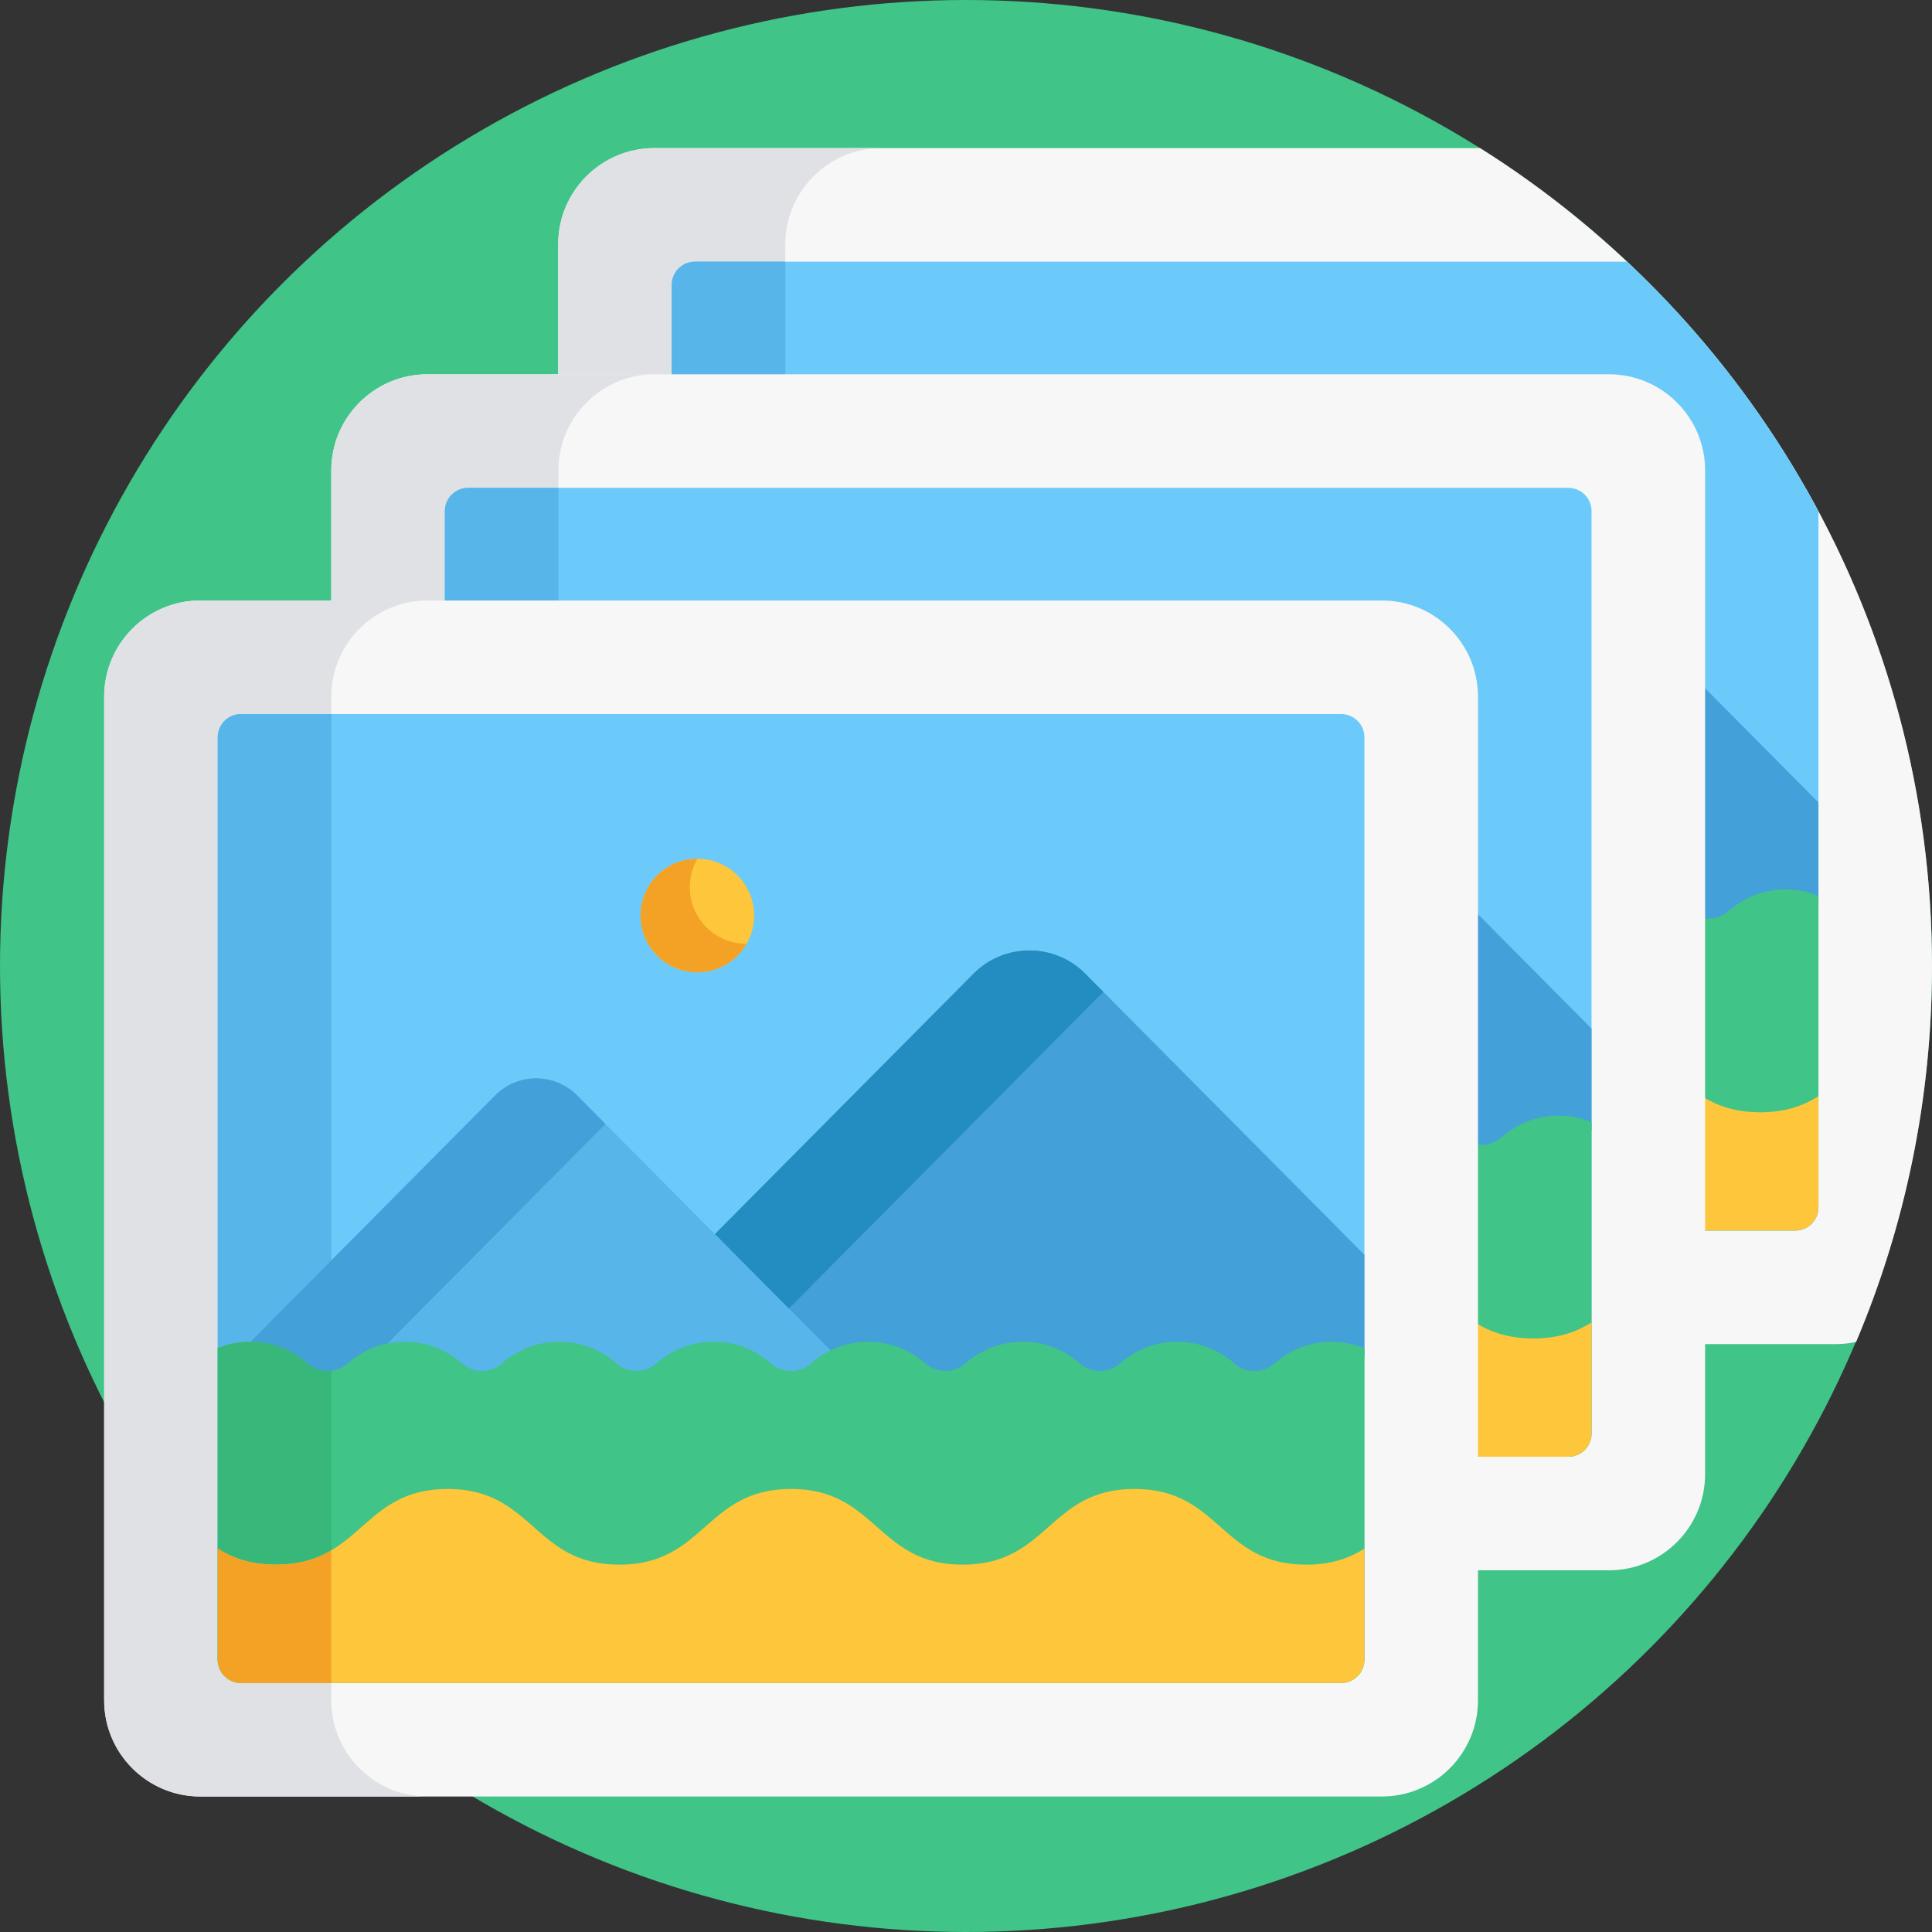
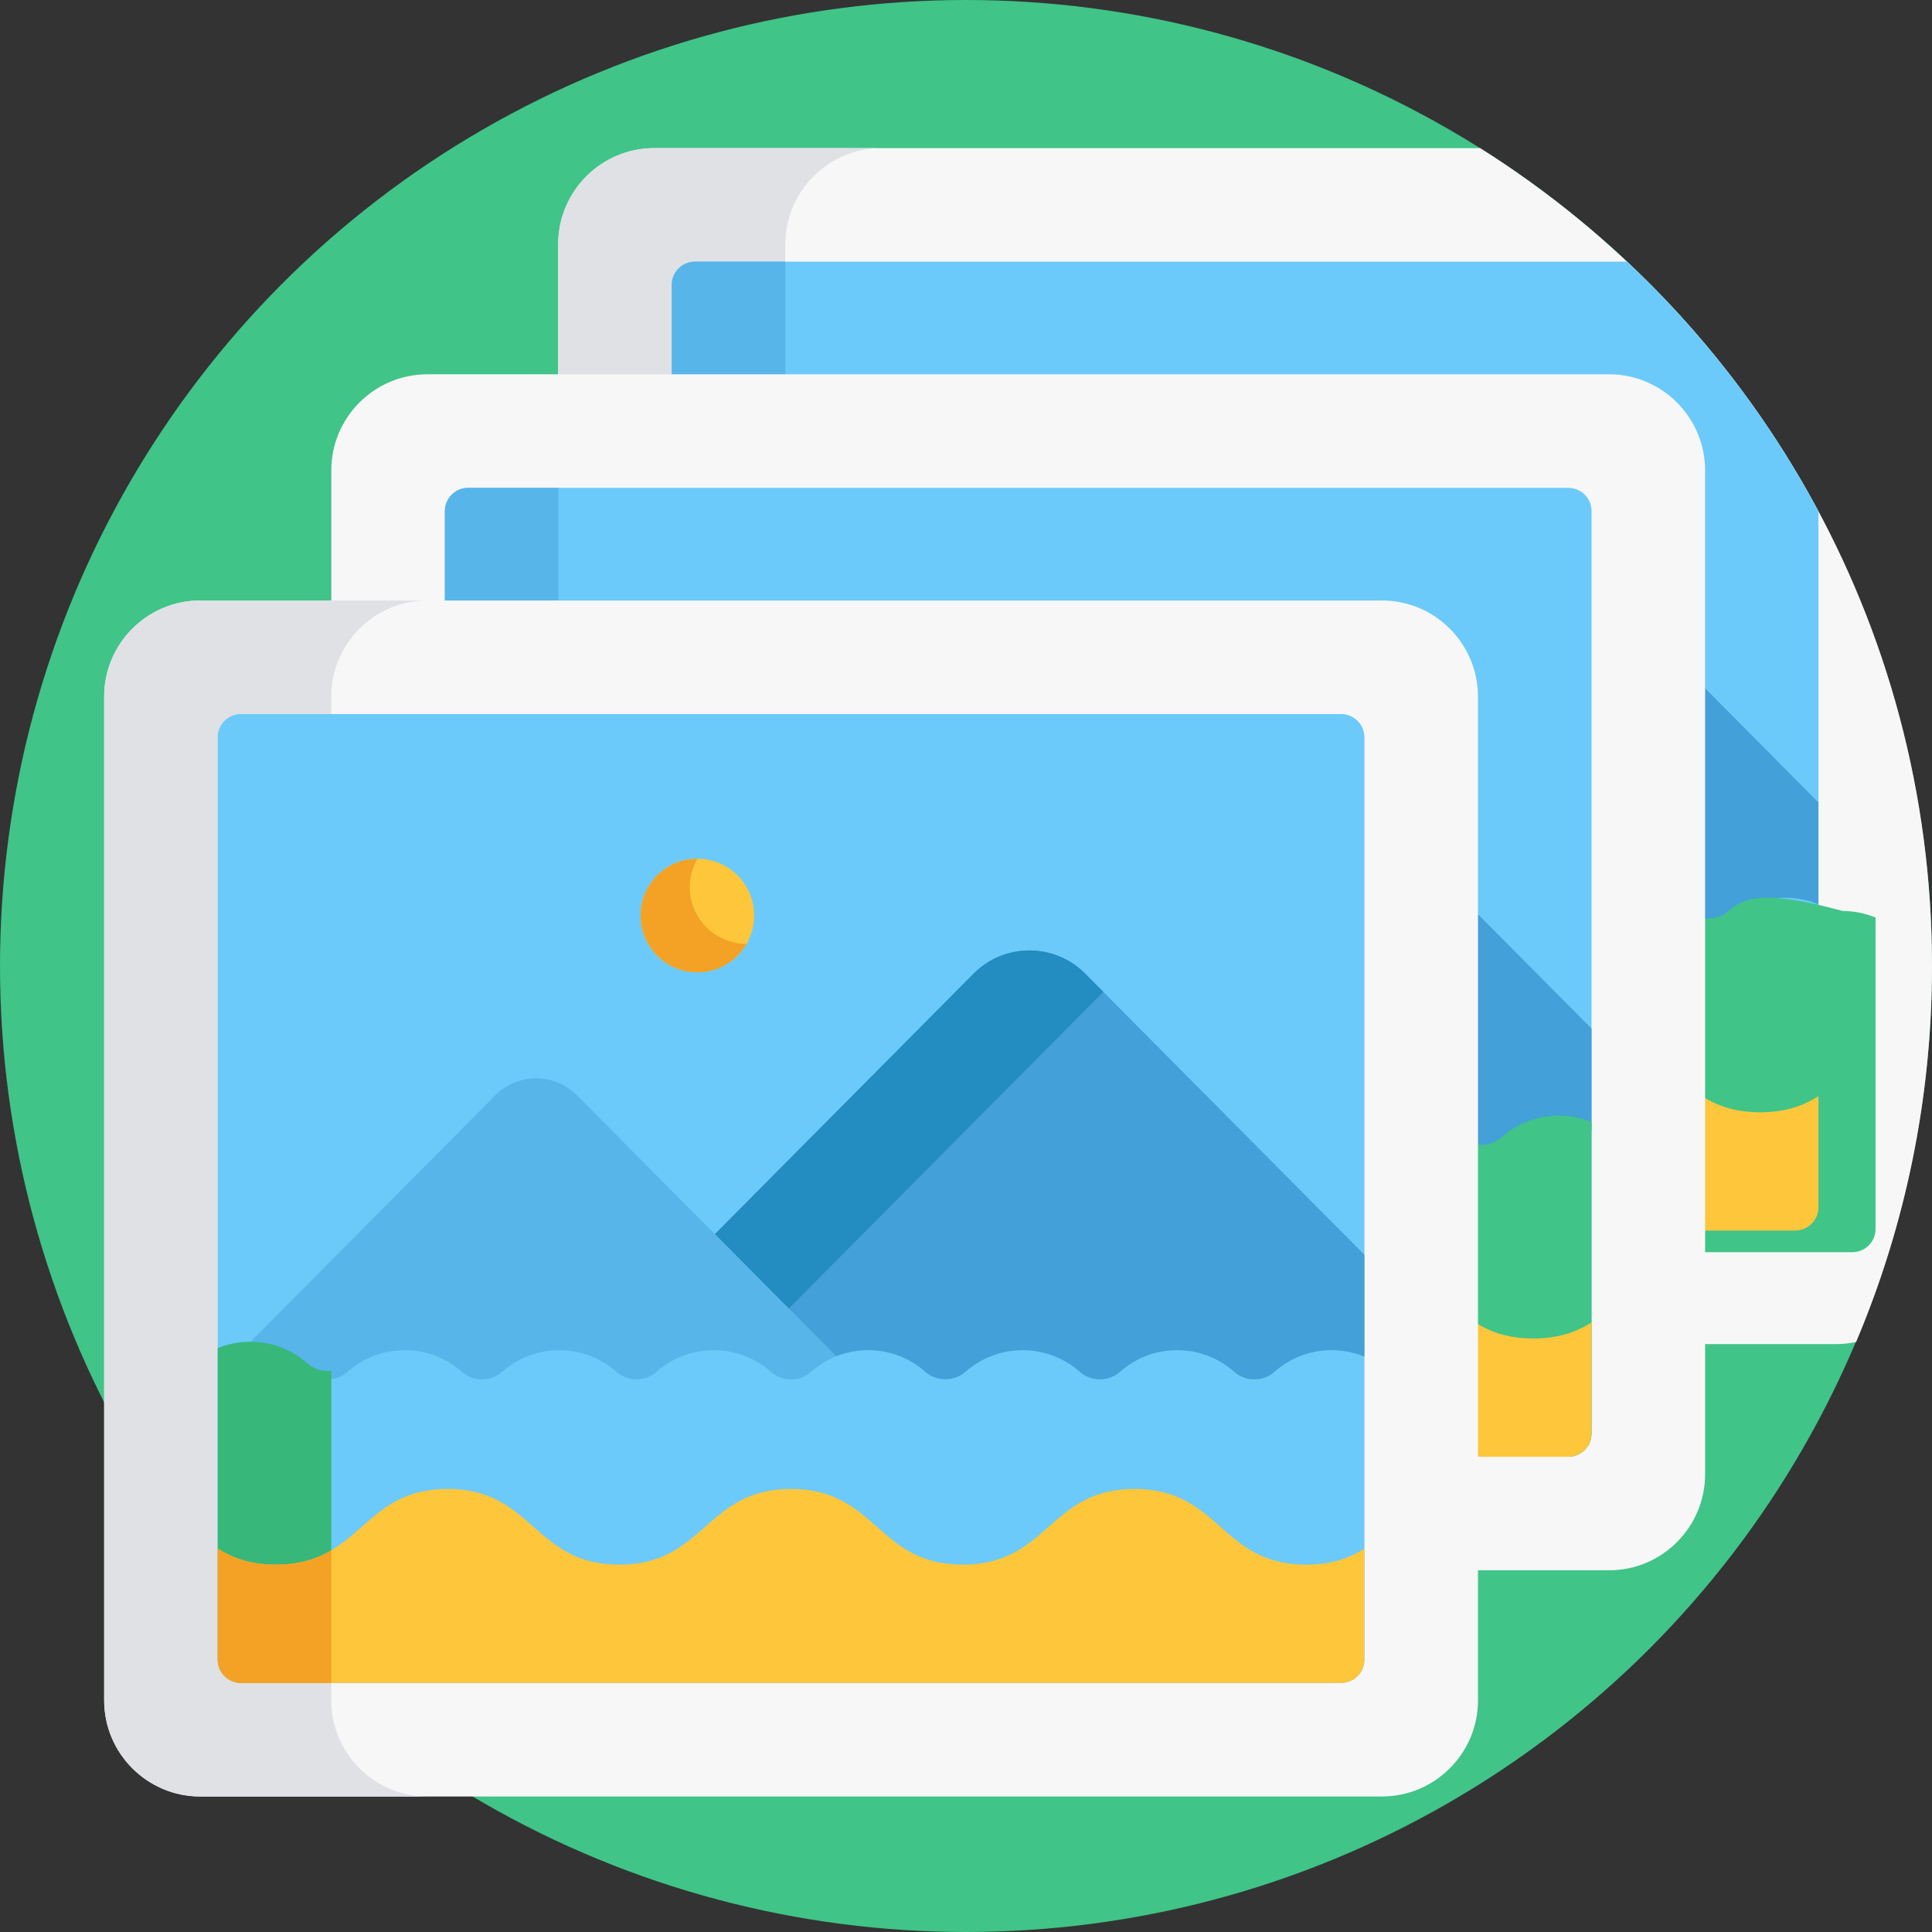
<svg xmlns="http://www.w3.org/2000/svg" version="1.1" id="Capa_1" x="0px" y="0px" viewBox="0 0 512 512" style="enable-background:new 0 0 512 512;" xml:space="preserve">
  <rect x="0" y="0" width="512" height="512" fill="#333333" stroke="none" />
  <circle style="fill:#40C488;" cx="256" cy="256" r="256" />
  <path style="fill:#F7F7F7;" d="M392.251,39.251H173.389c-14.042,0-25.465,11.424-25.465,25.465v266.023  c0,14.041,11.424,25.465,25.465,25.465h313.146c1.836,0,3.626-0.2,5.353-0.571C504.839,325.009,512,291.341,512,256  C512,164.695,464.191,84.568,392.251,39.251z" />
  <path style="fill:#DFE1E5;" d="M208.116,330.739V64.715c0-14.041,11.424-25.465,25.465-25.465h-60.192  c-14.042,0-25.465,11.424-25.465,25.465v266.023c0,14.041,11.424,25.465,25.465,25.465h60.192  C219.539,356.203,208.116,344.78,208.116,330.739z" />
  <path style="fill:#6BCAF9;" d="M481.904,319.948V135.495c-13.237-24.762-30.424-47.091-50.723-66.149H184.18  c-3.402,0-6.16,2.758-6.16,6.16v244.442c0,3.402,2.758,6.159,6.16,6.159h291.565C479.147,326.107,481.904,323.35,481.904,319.948z" />
  <path style="fill:#57B5E9;" d="M184.18,69.346c-3.402,0-6.16,2.758-6.16,6.16v244.442c0,3.402,2.758,6.16,6.16,6.16h23.936V69.346  H184.18z" />
  <path style="fill:#43A0D8;" d="M481.904,212.653l-73.974-74.495c-8.162-8.22-21.456-8.219-29.618,0l-68.547,69.03l32.143,32.37  c2.625-1.052,5.486-1.64,8.489-1.64c5.788,0,11.065,2.151,15.091,5.695c3.05,2.684,7.705,2.684,10.754,0  c4.026-3.543,9.304-5.695,15.091-5.695c5.811,0,11.108,2.169,15.14,5.738c3.014,2.668,7.642,2.668,10.656,0  c4.033-3.569,9.329-5.738,15.14-5.738c5.823,0,11.129,2.177,15.164,5.759c2.997,2.66,7.612,2.66,10.609,0  c4.036-3.582,9.342-5.759,15.164-5.759c3.083,0,6.014,0.623,8.695,1.728v-26.993H481.904z" />
  <path style="fill:#238CC1;" d="M412.704,142.965l-4.773-4.807c-8.162-8.22-21.456-8.219-29.618,0l-68.547,69.03l19.582,19.72  L412.704,142.965z" />
  <path style="fill:#57B5E9;" d="M212.438,243.664c4.034-3.575,9.334-5.747,15.15-5.747c5.827,0,11.137,2.181,15.174,5.767  c2.99,2.657,7.6,2.657,10.59,0c4.036-3.587,9.346-5.767,15.173-5.767c5.801,0,11.09,2.162,15.12,5.72  c3.029,2.675,7.668,2.675,10.697,0c4.03-3.558,9.319-5.72,15.12-5.72c5.827,0,11.137,2.181,15.173,5.767  c2.99,2.657,7.6,2.657,10.59,0c1.956-1.738,4.216-3.137,6.684-4.127l-68.661-69.145c-5.979-6.021-15.717-6.021-21.697,0  l-67.143,67.616c0.737-0.073,1.485-0.112,2.242-0.112c5.816,0,11.117,2.172,15.151,5.747  C204.809,246.328,209.431,246.328,212.438,243.664z" />
  <path style="fill:#43A0D8;" d="M201.802,243.664c3.006,2.664,7.629,2.664,10.636,0c2.166-1.92,4.706-3.417,7.486-4.409  l60.842-61.272l-7.518-7.571c-5.979-6.021-15.717-6.021-21.697,0l-67.143,67.616c0.738-0.073,1.485-0.112,2.242-0.112  C192.467,237.917,197.768,240.09,201.802,243.664z" />
-   <path style="fill:#40C488;" d="M458.045,241.447c-2.997,2.659-7.612,2.659-10.609-0.001c-4.035-3.581-9.341-5.759-15.164-5.759  c-5.811,0-11.108,2.169-15.14,5.738c-3.014,2.667-7.642,2.667-10.656,0c-4.032-3.569-9.329-5.738-15.14-5.738  c-5.788,0-11.065,2.151-15.091,5.695c-3.05,2.684-7.704,2.684-10.754,0.001c-4.026-3.544-9.304-5.695-15.091-5.695  c-5.827,0-11.137,2.181-15.173,5.768c-2.99,2.657-7.6,2.657-10.59,0c-4.036-3.587-9.346-5.768-15.173-5.768  c-5.801,0-11.09,2.162-15.12,5.72c-3.029,2.675-7.668,2.675-10.697-0.001c-4.03-3.558-9.319-5.72-15.12-5.72  c-5.827,0-11.137,2.181-15.173,5.768c-2.99,2.657-7.601,2.657-10.59,0c-4.037-3.587-9.347-5.768-15.174-5.768  c-5.816,0-11.117,2.173-15.15,5.747c-3.007,2.664-7.629,2.664-10.636,0c-4.034-3.575-9.335-5.747-15.151-5.747  c-3.058,0-5.967,0.613-8.631,1.702v82.558c0,3.401,2.756,6.158,6.157,6.16h291.57c3.401-0.002,6.157-2.759,6.157-6.16v-82.531  c-2.681-1.106-5.612-1.729-8.695-1.729C467.387,235.688,462.081,237.865,458.045,241.447z" />
+   <path style="fill:#40C488;" d="M458.045,241.447c-2.997,2.659-7.612,2.659-10.609-0.001c-4.035-3.581-9.341-5.759-15.164-5.759  c-5.811,0-11.108,2.169-15.14,5.738c-3.014,2.667-7.642,2.667-10.656,0c-5.788,0-11.065,2.151-15.091,5.695c-3.05,2.684-7.704,2.684-10.754,0.001c-4.026-3.544-9.304-5.695-15.091-5.695  c-5.827,0-11.137,2.181-15.173,5.768c-2.99,2.657-7.6,2.657-10.59,0c-4.036-3.587-9.346-5.768-15.173-5.768  c-5.801,0-11.09,2.162-15.12,5.72c-3.029,2.675-7.668,2.675-10.697-0.001c-4.03-3.558-9.319-5.72-15.12-5.72  c-5.827,0-11.137,2.181-15.173,5.768c-2.99,2.657-7.601,2.657-10.59,0c-4.037-3.587-9.347-5.768-15.174-5.768  c-5.816,0-11.117,2.173-15.15,5.747c-3.007,2.664-7.629,2.664-10.636,0c-4.034-3.575-9.335-5.747-15.151-5.747  c-3.058,0-5.967,0.613-8.631,1.702v82.558c0,3.401,2.756,6.158,6.157,6.16h291.57c3.401-0.002,6.157-2.759,6.157-6.16v-82.531  c-2.681-1.106-5.612-1.729-8.695-1.729C467.387,235.688,462.081,237.865,458.045,241.447z" />
  <path style="fill:#37B77A;" d="M208.116,326.107v-82.742c-2.226,0.273-4.548-0.365-6.314-1.93  c-4.034-3.575-9.335-5.748-15.151-5.748c-3.058,0-5.967,0.613-8.631,1.702v82.558c0,0.75,0.141,1.465,0.386,2.13  c0.103,0.278,0.218,0.549,0.357,0.806c0.004,0.007,0.009,0.014,0.013,0.021c0.187,0.341,0.404,0.663,0.65,0.961  c0.049,0.059,0.104,0.113,0.155,0.17c0.08,0.09,0.158,0.182,0.243,0.267c0.067,0.067,0.141,0.128,0.211,0.192  c0.075,0.069,0.147,0.141,0.226,0.205c0.072,0.06,0.15,0.112,0.225,0.168c0.083,0.063,0.163,0.128,0.25,0.187  c0.059,0.04,0.123,0.073,0.183,0.112c0.107,0.067,0.213,0.136,0.325,0.197c0.057,0.031,0.117,0.055,0.175,0.084  c0.12,0.06,0.239,0.122,0.363,0.175c0.082,0.035,0.168,0.061,0.252,0.092c0.104,0.039,0.207,0.082,0.314,0.115  c0.123,0.038,0.25,0.066,0.376,0.097c0.072,0.017,0.141,0.04,0.214,0.055c0.115,0.023,0.234,0.037,0.352,0.054  c0.087,0.013,0.172,0.031,0.26,0.04c0.081,0.008,0.165,0.008,0.247,0.012c0.128,0.008,0.254,0.02,0.384,0.02L208.116,326.107  L208.116,326.107z" />
  <g>
    <circle style="fill:#FEC63B;" cx="305.12" cy="122.74" r="15.05" />
    <path style="fill:#FEC63B;" d="M420.969,274.701c-22.754,0-22.754,20.064-45.509,20.064s-22.755-20.064-45.511-20.064   c-22.754,0-22.754,20.064-45.508,20.064s-22.754-20.064-45.507-20.064c-22.751,0-22.751,20.064-45.502,20.064   c-6.743,0-11.481-1.768-15.411-4.247v29.43c0,3.401,2.756,6.158,6.157,6.16h291.57c3.401-0.002,6.157-2.759,6.157-6.16v-29.434   c-3.932,2.481-8.672,4.251-15.42,4.251C443.727,294.765,443.727,274.701,420.969,274.701z" />
  </g>
  <path style="fill:#F3A225;" d="M208.116,326.107v-35.141c-3.788,2.242-8.354,3.798-14.684,3.798c-6.743,0-11.481-1.768-15.412-4.247  v29.43c0,0.75,0.141,1.465,0.386,2.13c0.103,0.278,0.218,0.549,0.357,0.806c0.004,0.007,0.009,0.014,0.013,0.021  c0.187,0.341,0.404,0.663,0.65,0.961c0.049,0.059,0.104,0.113,0.155,0.17c0.08,0.09,0.158,0.182,0.243,0.267  c0.067,0.067,0.141,0.128,0.211,0.192c0.075,0.069,0.147,0.141,0.226,0.205c0.072,0.06,0.15,0.112,0.225,0.168  c0.083,0.063,0.163,0.128,0.25,0.187c0.059,0.04,0.123,0.073,0.183,0.112c0.107,0.067,0.213,0.136,0.325,0.197  c0.057,0.031,0.117,0.055,0.175,0.084c0.12,0.06,0.239,0.122,0.363,0.175c0.082,0.035,0.168,0.061,0.252,0.092  c0.104,0.039,0.207,0.082,0.314,0.115c0.123,0.038,0.25,0.066,0.376,0.097c0.072,0.017,0.141,0.04,0.214,0.055  c0.115,0.023,0.234,0.037,0.352,0.054c0.087,0.013,0.172,0.031,0.26,0.04c0.081,0.008,0.165,0.008,0.247,0.012  c0.128,0.008,0.254,0.02,0.384,0.02L208.116,326.107L208.116,326.107z" />
  <path style="fill:#F7F7F7;" d="M426.407,416.146H113.261c-14.042,0-25.465-11.424-25.465-25.465V124.658  c0-14.041,11.424-25.465,25.465-25.465h313.146c14.042,0,25.465,11.424,25.465,25.465v266.023  C451.872,404.723,440.448,416.146,426.407,416.146z" />
-   <path style="fill:#DFE1E5;" d="M147.988,390.682V124.658c0-14.041,11.424-25.465,25.465-25.465h-60.192  c-14.042,0-25.465,11.424-25.465,25.465v266.023c0,14.041,11.424,25.465,25.465,25.465h60.192  C159.411,416.146,147.988,404.723,147.988,390.682z" />
  <path style="fill:#6BCAF9;" d="M124.052,386.051h291.565c3.402,0,6.16-2.758,6.16-6.16V135.449c0-3.402-2.758-6.16-6.16-6.16  H124.052c-3.402,0-6.16,2.758-6.16,6.16v244.442C117.892,383.293,120.65,386.051,124.052,386.051z" />
  <path style="fill:#57B5E9;" d="M124.052,129.289c-3.402,0-6.16,2.758-6.16,6.16v244.442c0,3.402,2.758,6.16,6.16,6.16h23.936  V129.289H124.052z" />
  <path style="fill:#43A0D8;" d="M421.776,272.596l-73.974-74.495c-8.162-8.22-21.456-8.219-29.618,0l-68.547,69.03l32.143,32.37  c2.625-1.052,5.486-1.64,8.489-1.64c5.788,0,11.066,2.151,15.091,5.695c3.05,2.684,7.705,2.684,10.754,0  c4.027-3.543,9.304-5.695,15.091-5.695c5.811,0,11.108,2.169,15.14,5.738c3.014,2.668,7.642,2.668,10.656,0  c4.033-3.569,9.329-5.738,15.14-5.738c5.823,0,11.129,2.177,15.164,5.759c2.997,2.66,7.612,2.66,10.609,0  c4.036-3.582,9.342-5.759,15.164-5.759c3.083,0,6.014,0.623,8.695,1.728v-26.993H421.776z" />
  <path style="fill:#238CC1;" d="M352.576,202.908l-4.773-4.807c-8.162-8.22-21.456-8.219-29.618,0l-68.547,69.03l19.582,19.72  L352.576,202.908z" />
  <path style="fill:#57B5E9;" d="M152.31,303.608c4.034-3.575,9.334-5.747,15.15-5.747c5.827,0,11.137,2.181,15.174,5.767  c2.99,2.657,7.6,2.657,10.59,0c4.036-3.587,9.346-5.767,15.173-5.767c5.801,0,11.09,2.162,15.12,5.72  c3.029,2.675,7.668,2.675,10.697,0c4.03-3.558,9.319-5.72,15.12-5.72c5.827,0,11.137,2.181,15.173,5.767  c2.99,2.657,7.6,2.657,10.59,0c1.956-1.738,4.216-3.137,6.684-4.127l-68.661-69.145c-5.979-6.021-15.717-6.021-21.697,0  l-67.143,67.616c0.737-0.073,1.485-0.112,2.242-0.112c5.816,0,11.117,2.172,15.151,5.747  C144.681,306.272,149.303,306.272,152.31,303.608z" />
-   <path style="fill:#43A0D8;" d="M141.674,303.608c3.006,2.664,7.629,2.664,10.636,0c2.166-1.92,4.706-3.417,7.486-4.409  l60.842-61.272l-7.518-7.571c-5.979-6.021-15.717-6.021-21.697,0l-67.143,67.616c0.738-0.073,1.485-0.112,2.242-0.112  C132.339,297.86,137.64,300.033,141.674,303.608z" />
  <path style="fill:#40C488;" d="M397.917,301.39c-2.997,2.659-7.612,2.659-10.609-0.001c-4.035-3.581-9.341-5.759-15.164-5.759  c-5.811,0-11.108,2.169-15.14,5.738c-3.014,2.667-7.642,2.667-10.656,0c-4.032-3.569-9.329-5.738-15.14-5.738  c-5.788,0-11.065,2.151-15.091,5.695c-3.05,2.684-7.704,2.684-10.754,0.001c-4.026-3.544-9.304-5.695-15.091-5.695  c-5.827,0-11.137,2.181-15.173,5.768c-2.99,2.657-7.6,2.657-10.59,0c-4.036-3.587-9.346-5.768-15.173-5.768  c-5.801,0-11.09,2.162-15.12,5.72c-3.029,2.675-7.668,2.675-10.697-0.001c-4.03-3.558-9.319-5.72-15.12-5.72  c-5.827,0-11.137,2.181-15.173,5.768c-2.99,2.657-7.601,2.657-10.59,0c-4.037-3.587-9.347-5.768-15.174-5.768  c-5.816,0-11.117,2.173-15.15,5.747c-3.007,2.664-7.629,2.664-10.636,0c-4.034-3.575-9.335-5.747-15.151-5.747  c-3.058,0-5.967,0.613-8.631,1.702v82.558c0,3.401,2.756,6.158,6.157,6.16h291.57c3.401-0.002,6.157-2.759,6.157-6.16v-82.531  c-2.681-1.106-5.612-1.729-8.695-1.729C407.259,295.631,401.953,297.808,397.917,301.39z" />
  <path style="fill:#37B77A;" d="M147.988,386.05v-82.742c-2.226,0.273-4.548-0.365-6.314-1.93c-4.034-3.575-9.335-5.748-15.151-5.748  c-3.058,0-5.967,0.613-8.631,1.702v82.558c0,0.75,0.141,1.465,0.386,2.13c0.103,0.278,0.218,0.549,0.357,0.806  c0.004,0.007,0.009,0.014,0.013,0.021c0.187,0.341,0.404,0.663,0.65,0.961c0.049,0.059,0.104,0.113,0.155,0.17  c0.08,0.09,0.158,0.182,0.243,0.267c0.067,0.067,0.141,0.128,0.211,0.192c0.075,0.069,0.147,0.141,0.226,0.205  c0.072,0.06,0.15,0.112,0.225,0.168c0.083,0.063,0.163,0.128,0.25,0.187c0.059,0.04,0.123,0.073,0.183,0.112  c0.107,0.067,0.213,0.136,0.325,0.197c0.057,0.031,0.117,0.055,0.175,0.084c0.12,0.06,0.239,0.122,0.363,0.175  c0.082,0.035,0.168,0.061,0.252,0.092c0.104,0.039,0.207,0.082,0.314,0.115c0.123,0.038,0.25,0.066,0.376,0.097  c0.072,0.017,0.141,0.04,0.214,0.055c0.115,0.023,0.234,0.037,0.352,0.054c0.087,0.013,0.172,0.031,0.26,0.04  c0.081,0.008,0.165,0.008,0.247,0.012c0.128,0.008,0.254,0.02,0.384,0.02L147.988,386.05L147.988,386.05z" />
  <g>
    <circle style="fill:#FEC63B;" cx="245" cy="182.68" r="15.05" />
    <path style="fill:#FEC63B;" d="M360.841,334.644c-22.754,0-22.754,20.064-45.509,20.064s-22.755-20.064-45.511-20.064   c-22.754,0-22.754,20.064-45.508,20.064s-22.754-20.064-45.507-20.064c-22.751,0-22.751,20.064-45.502,20.064   c-6.743,0-11.481-1.768-15.411-4.247v29.43c0,3.401,2.756,6.158,6.157,6.16h291.57c3.401-0.002,6.157-2.759,6.157-6.16v-29.434   c-3.932,2.481-8.672,4.251-15.42,4.251C383.599,354.708,383.599,334.644,360.841,334.644z" />
  </g>
  <path style="fill:#F3A225;" d="M147.988,386.05v-35.14c-3.788,2.242-8.354,3.798-14.684,3.798c-6.743,0-11.481-1.768-15.412-4.247  v29.43c0,0.75,0.141,1.465,0.386,2.13c0.103,0.278,0.218,0.549,0.357,0.806c0.004,0.007,0.009,0.014,0.013,0.021  c0.187,0.341,0.404,0.663,0.65,0.961c0.049,0.059,0.104,0.113,0.155,0.17c0.08,0.09,0.158,0.182,0.243,0.267  c0.067,0.067,0.141,0.128,0.211,0.192c0.075,0.069,0.147,0.141,0.226,0.205c0.072,0.06,0.15,0.112,0.225,0.168  c0.083,0.063,0.163,0.128,0.25,0.187c0.059,0.04,0.123,0.073,0.183,0.112c0.107,0.067,0.213,0.136,0.325,0.197  c0.057,0.031,0.117,0.055,0.175,0.084c0.12,0.06,0.239,0.122,0.363,0.175c0.082,0.035,0.168,0.061,0.252,0.092  c0.104,0.039,0.207,0.082,0.314,0.115c0.123,0.038,0.25,0.066,0.376,0.097c0.072,0.017,0.141,0.04,0.214,0.055  c0.115,0.023,0.234,0.037,0.352,0.054c0.087,0.013,0.172,0.031,0.26,0.04c0.081,0.008,0.165,0.008,0.247,0.012  c0.128,0.008,0.254,0.02,0.384,0.02L147.988,386.05L147.988,386.05z" />
  <path style="fill:#F7F7F7;" d="M366.215,476.09H53.07c-14.042,0-25.465-11.424-25.465-25.465V184.602  c0-14.041,11.424-25.465,25.465-25.465h313.146c14.042,0,25.465,11.424,25.465,25.465v266.023  C391.68,464.666,380.257,476.09,366.215,476.09z" />
  <path style="fill:#DFE1E5;" d="M87.796,450.625V184.602c0-14.041,11.424-25.465,25.465-25.465H53.07  c-14.042,0-25.465,11.424-25.465,25.465v266.023c0,14.041,11.424,25.465,25.465,25.465h60.192  C99.22,476.09,87.796,464.666,87.796,450.625z" />
  <path style="fill:#6BCAF9;" d="M63.86,445.994h291.565c3.402,0,6.16-2.758,6.16-6.16V195.392c0-3.402-2.758-6.16-6.16-6.16H63.86  c-3.402,0-6.16,2.758-6.16,6.16v244.442C57.7,443.236,60.458,445.994,63.86,445.994z" />
-   <path style="fill:#57B5E9;" d="M63.86,189.233c-3.402,0-6.16,2.758-6.16,6.16v244.442c0,3.402,2.758,6.16,6.16,6.16h23.936V189.233  H63.86z" />
  <path style="fill:#43A0D8;" d="M361.585,332.54l-73.974-74.495c-8.162-8.22-21.456-8.219-29.618,0l-68.547,69.03l32.143,32.37  c2.625-1.052,5.486-1.64,8.489-1.64c5.788,0,11.066,2.151,15.091,5.695c3.05,2.684,7.705,2.684,10.754,0  c4.027-3.543,9.304-5.695,15.091-5.695c5.811,0,11.108,2.169,15.14,5.738c3.014,2.668,7.642,2.668,10.656,0  c4.033-3.569,9.329-5.738,15.14-5.738c5.823,0,11.129,2.177,15.164,5.759c2.997,2.66,7.612,2.66,10.609,0  c4.036-3.582,9.342-5.759,15.164-5.759c3.083,0,6.014,0.623,8.695,1.728V332.54H361.585z" />
  <path style="fill:#238CC1;" d="M292.384,262.851l-4.773-4.807c-8.162-8.22-21.456-8.219-29.618,0l-68.547,69.03l19.582,19.72  L292.384,262.851z" />
  <path style="fill:#57B5E9;" d="M92.118,363.551c4.034-3.575,9.334-5.747,15.15-5.747c5.827,0,11.137,2.181,15.174,5.767  c2.99,2.657,7.6,2.657,10.59,0c4.036-3.587,9.346-5.767,15.173-5.767c5.801,0,11.09,2.162,15.12,5.72  c3.029,2.675,7.668,2.675,10.697,0c4.03-3.558,9.319-5.72,15.12-5.72c5.827,0,11.137,2.181,15.173,5.767  c2.99,2.657,7.6,2.657,10.59,0c1.956-1.738,4.216-3.137,6.684-4.127l-68.661-69.145c-5.979-6.021-15.717-6.021-21.697,0  l-67.143,67.616c0.737-0.073,1.485-0.112,2.242-0.112c5.816,0,11.117,2.172,15.151,5.747  C84.489,366.215,89.112,366.215,92.118,363.551z" />
-   <path style="fill:#43A0D8;" d="M81.483,363.551c3.006,2.664,7.629,2.664,10.636,0c2.166-1.92,4.706-3.417,7.486-4.409l60.842-61.272  l-7.518-7.571c-5.979-6.021-15.717-6.021-21.697,0l-67.143,67.616c0.738-0.073,1.485-0.112,2.242-0.112  C72.147,357.803,77.449,359.976,81.483,363.551z" />
-   <path style="fill:#40C488;" d="M337.725,361.333c-2.997,2.659-7.612,2.659-10.609-0.001c-4.035-3.581-9.341-5.759-15.164-5.759  c-5.811,0-11.108,2.169-15.14,5.738c-3.014,2.667-7.642,2.667-10.656,0c-4.032-3.569-9.329-5.738-15.14-5.738  c-5.788,0-11.065,2.151-15.091,5.695c-3.05,2.684-7.704,2.684-10.754,0.001c-4.026-3.544-9.304-5.695-15.091-5.695  c-5.827,0-11.137,2.181-15.173,5.768c-2.99,2.657-7.6,2.657-10.59,0c-4.036-3.587-9.346-5.768-15.173-5.768  c-5.801,0-11.09,2.162-15.12,5.72c-3.029,2.675-7.668,2.675-10.697-0.001c-4.03-3.558-9.319-5.72-15.12-5.72  c-5.827,0-11.137,2.181-15.173,5.768c-2.99,2.657-7.601,2.657-10.59,0c-4.037-3.587-9.347-5.768-15.174-5.768  c-5.816,0-11.117,2.173-15.15,5.747c-3.007,2.664-7.629,2.664-10.636,0c-4.034-3.575-9.335-5.747-15.151-5.747  c-3.058,0-5.967,0.613-8.631,1.702v82.558c0,3.401,2.756,6.158,6.157,6.16h291.57c3.401-0.002,6.157-2.759,6.157-6.16v-82.531  c-2.681-1.106-5.612-1.729-8.695-1.729C347.067,355.574,341.761,357.752,337.725,361.333z" />
  <path style="fill:#37B77A;" d="M87.796,445.994v-82.742c-2.226,0.273-4.548-0.365-6.314-1.93c-4.034-3.575-9.335-5.748-15.151-5.748  c-3.058,0-5.967,0.613-8.631,1.702v82.558c0,0.75,0.141,1.465,0.386,2.13c0.103,0.278,0.218,0.549,0.357,0.806  c0.004,0.007,0.009,0.014,0.013,0.021c0.187,0.341,0.404,0.663,0.65,0.961c0.049,0.059,0.104,0.113,0.155,0.17  c0.08,0.09,0.158,0.182,0.243,0.267c0.067,0.067,0.141,0.128,0.211,0.192c0.075,0.069,0.147,0.141,0.226,0.205  c0.072,0.06,0.15,0.112,0.225,0.168c0.083,0.063,0.163,0.128,0.25,0.187c0.059,0.04,0.123,0.073,0.183,0.112  c0.107,0.067,0.213,0.136,0.325,0.197c0.057,0.031,0.117,0.055,0.175,0.084c0.12,0.06,0.239,0.122,0.363,0.175  c0.082,0.035,0.168,0.061,0.252,0.092c0.104,0.039,0.207,0.082,0.314,0.115c0.123,0.038,0.25,0.066,0.376,0.097  c0.072,0.017,0.141,0.04,0.214,0.055c0.115,0.023,0.234,0.037,0.352,0.054c0.087,0.013,0.172,0.031,0.26,0.04  c0.081,0.008,0.165,0.008,0.247,0.012c0.128,0.008,0.254,0.02,0.384,0.02L87.796,445.994L87.796,445.994z" />
  <circle style="fill:#FEC63B;" cx="184.8" cy="242.62" r="15.05" />
  <path style="fill:#F3A225;" d="M184.803,242.622c-2.783-4.821-2.583-10.535,0.007-15.036c-2.56-0.004-5.154,0.632-7.531,2.004  c-7.197,4.155-9.663,13.358-5.508,20.556c4.155,7.197,13.359,9.663,20.556,5.508c2.376-1.372,4.224-3.301,5.501-5.52  C192.635,250.127,187.586,247.443,184.803,242.622z" />
  <path style="fill:#FEC63B;" d="M300.649,394.587c-22.754,0-22.754,20.064-45.509,20.064s-22.755-20.064-45.511-20.064  c-22.754,0-22.754,20.064-45.508,20.064s-22.754-20.064-45.507-20.064c-22.751,0-22.751,20.064-45.502,20.064  c-6.743,0-11.481-1.768-15.411-4.247v29.43c0,3.401,2.756,6.158,6.157,6.16h291.57c3.401-0.002,6.157-2.759,6.157-6.16V410.4  c-3.932,2.481-8.672,4.251-15.42,4.251C323.407,414.651,323.407,394.587,300.649,394.587z" />
  <path style="fill:#F3A225;" d="M87.796,445.994v-35.141c-3.788,2.242-8.354,3.798-14.684,3.798c-6.743,0-11.481-1.768-15.412-4.247  v29.43c0,0.75,0.141,1.465,0.386,2.13c0.103,0.278,0.218,0.549,0.357,0.806c0.004,0.007,0.009,0.014,0.013,0.021  c0.187,0.341,0.404,0.663,0.65,0.961c0.049,0.059,0.104,0.113,0.155,0.17c0.08,0.09,0.158,0.182,0.243,0.267  c0.067,0.067,0.141,0.128,0.211,0.192c0.075,0.069,0.147,0.141,0.226,0.205c0.072,0.06,0.15,0.112,0.225,0.168  c0.083,0.063,0.163,0.128,0.25,0.187c0.059,0.04,0.123,0.073,0.183,0.112c0.107,0.067,0.213,0.136,0.325,0.197  c0.057,0.031,0.117,0.055,0.175,0.084c0.12,0.06,0.239,0.122,0.363,0.175c0.082,0.035,0.168,0.061,0.252,0.092  c0.104,0.039,0.207,0.082,0.314,0.115c0.123,0.038,0.25,0.066,0.376,0.097c0.072,0.017,0.141,0.04,0.214,0.055  c0.115,0.023,0.234,0.037,0.352,0.054c0.087,0.013,0.172,0.031,0.26,0.04c0.081,0.008,0.165,0.008,0.247,0.012  c0.128,0.008,0.254,0.02,0.384,0.02L87.796,445.994L87.796,445.994z" />
  <g>
</g>
  <g>
</g>
  <g>
</g>
  <g>
</g>
  <g>
</g>
  <g>
</g>
  <g>
</g>
  <g>
</g>
  <g>
</g>
  <g>
</g>
  <g>
</g>
  <g>
</g>
  <g>
</g>
  <g>
</g>
  <g>
</g>
</svg>